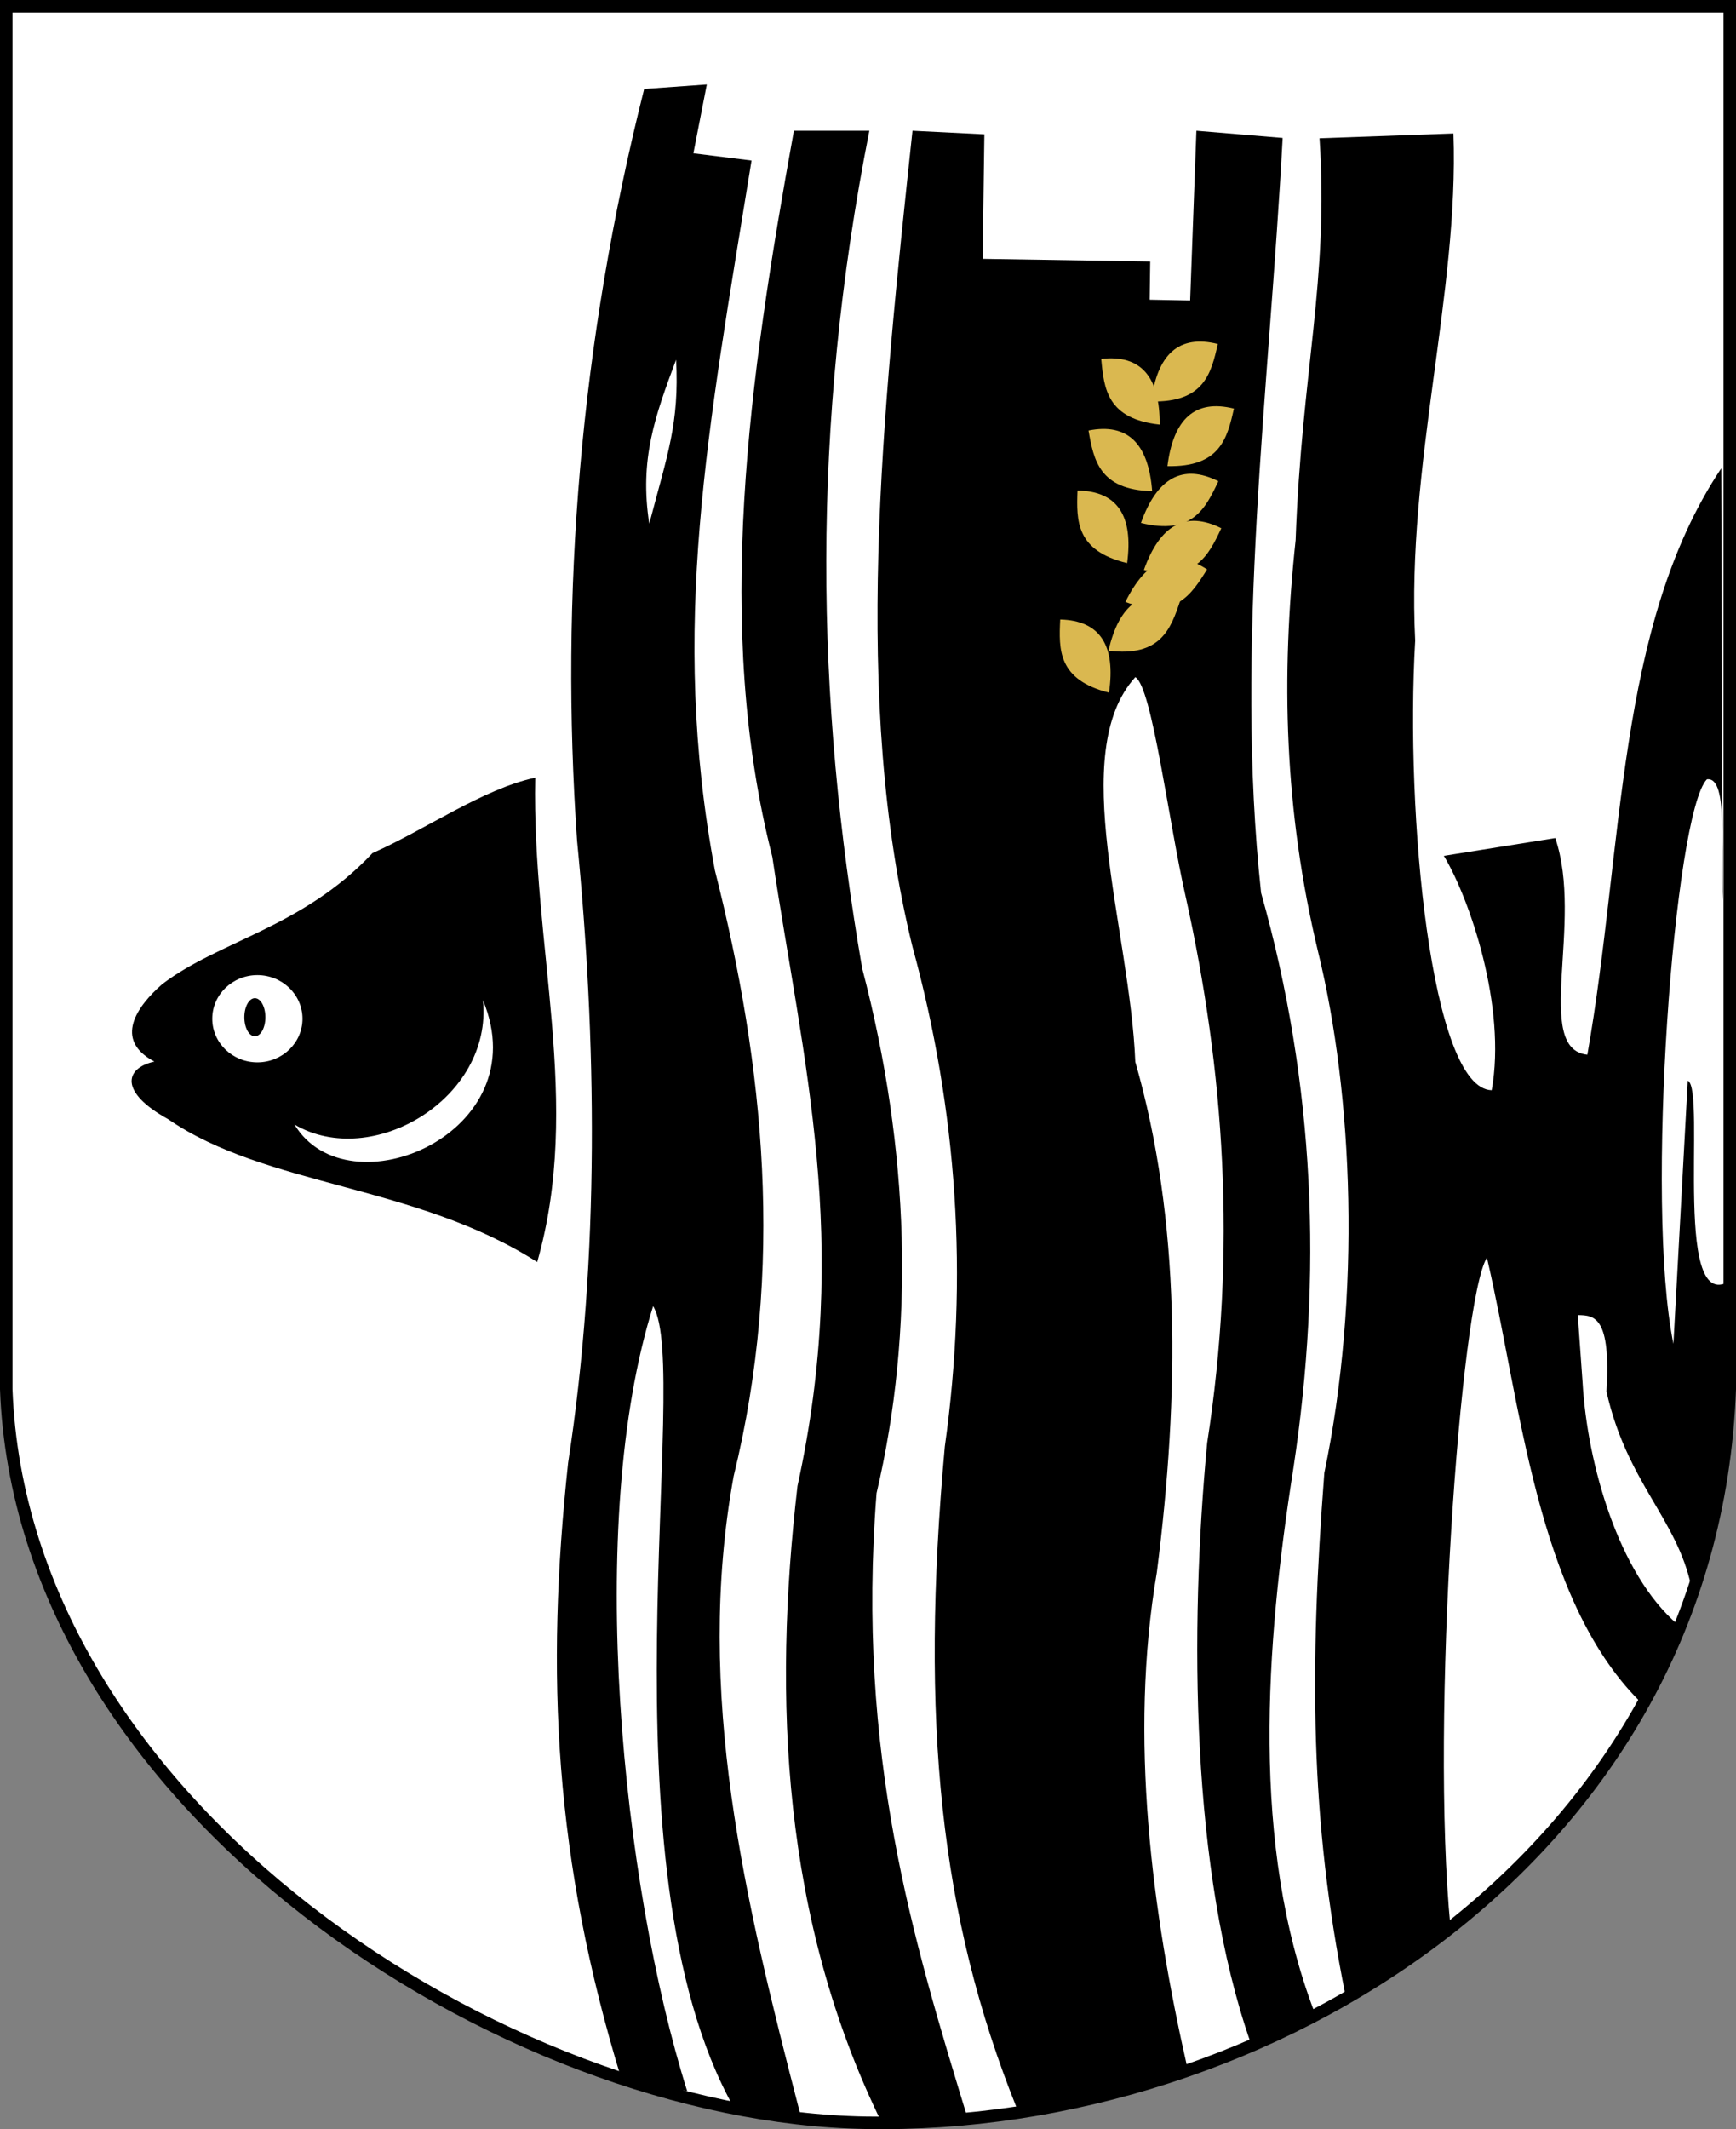
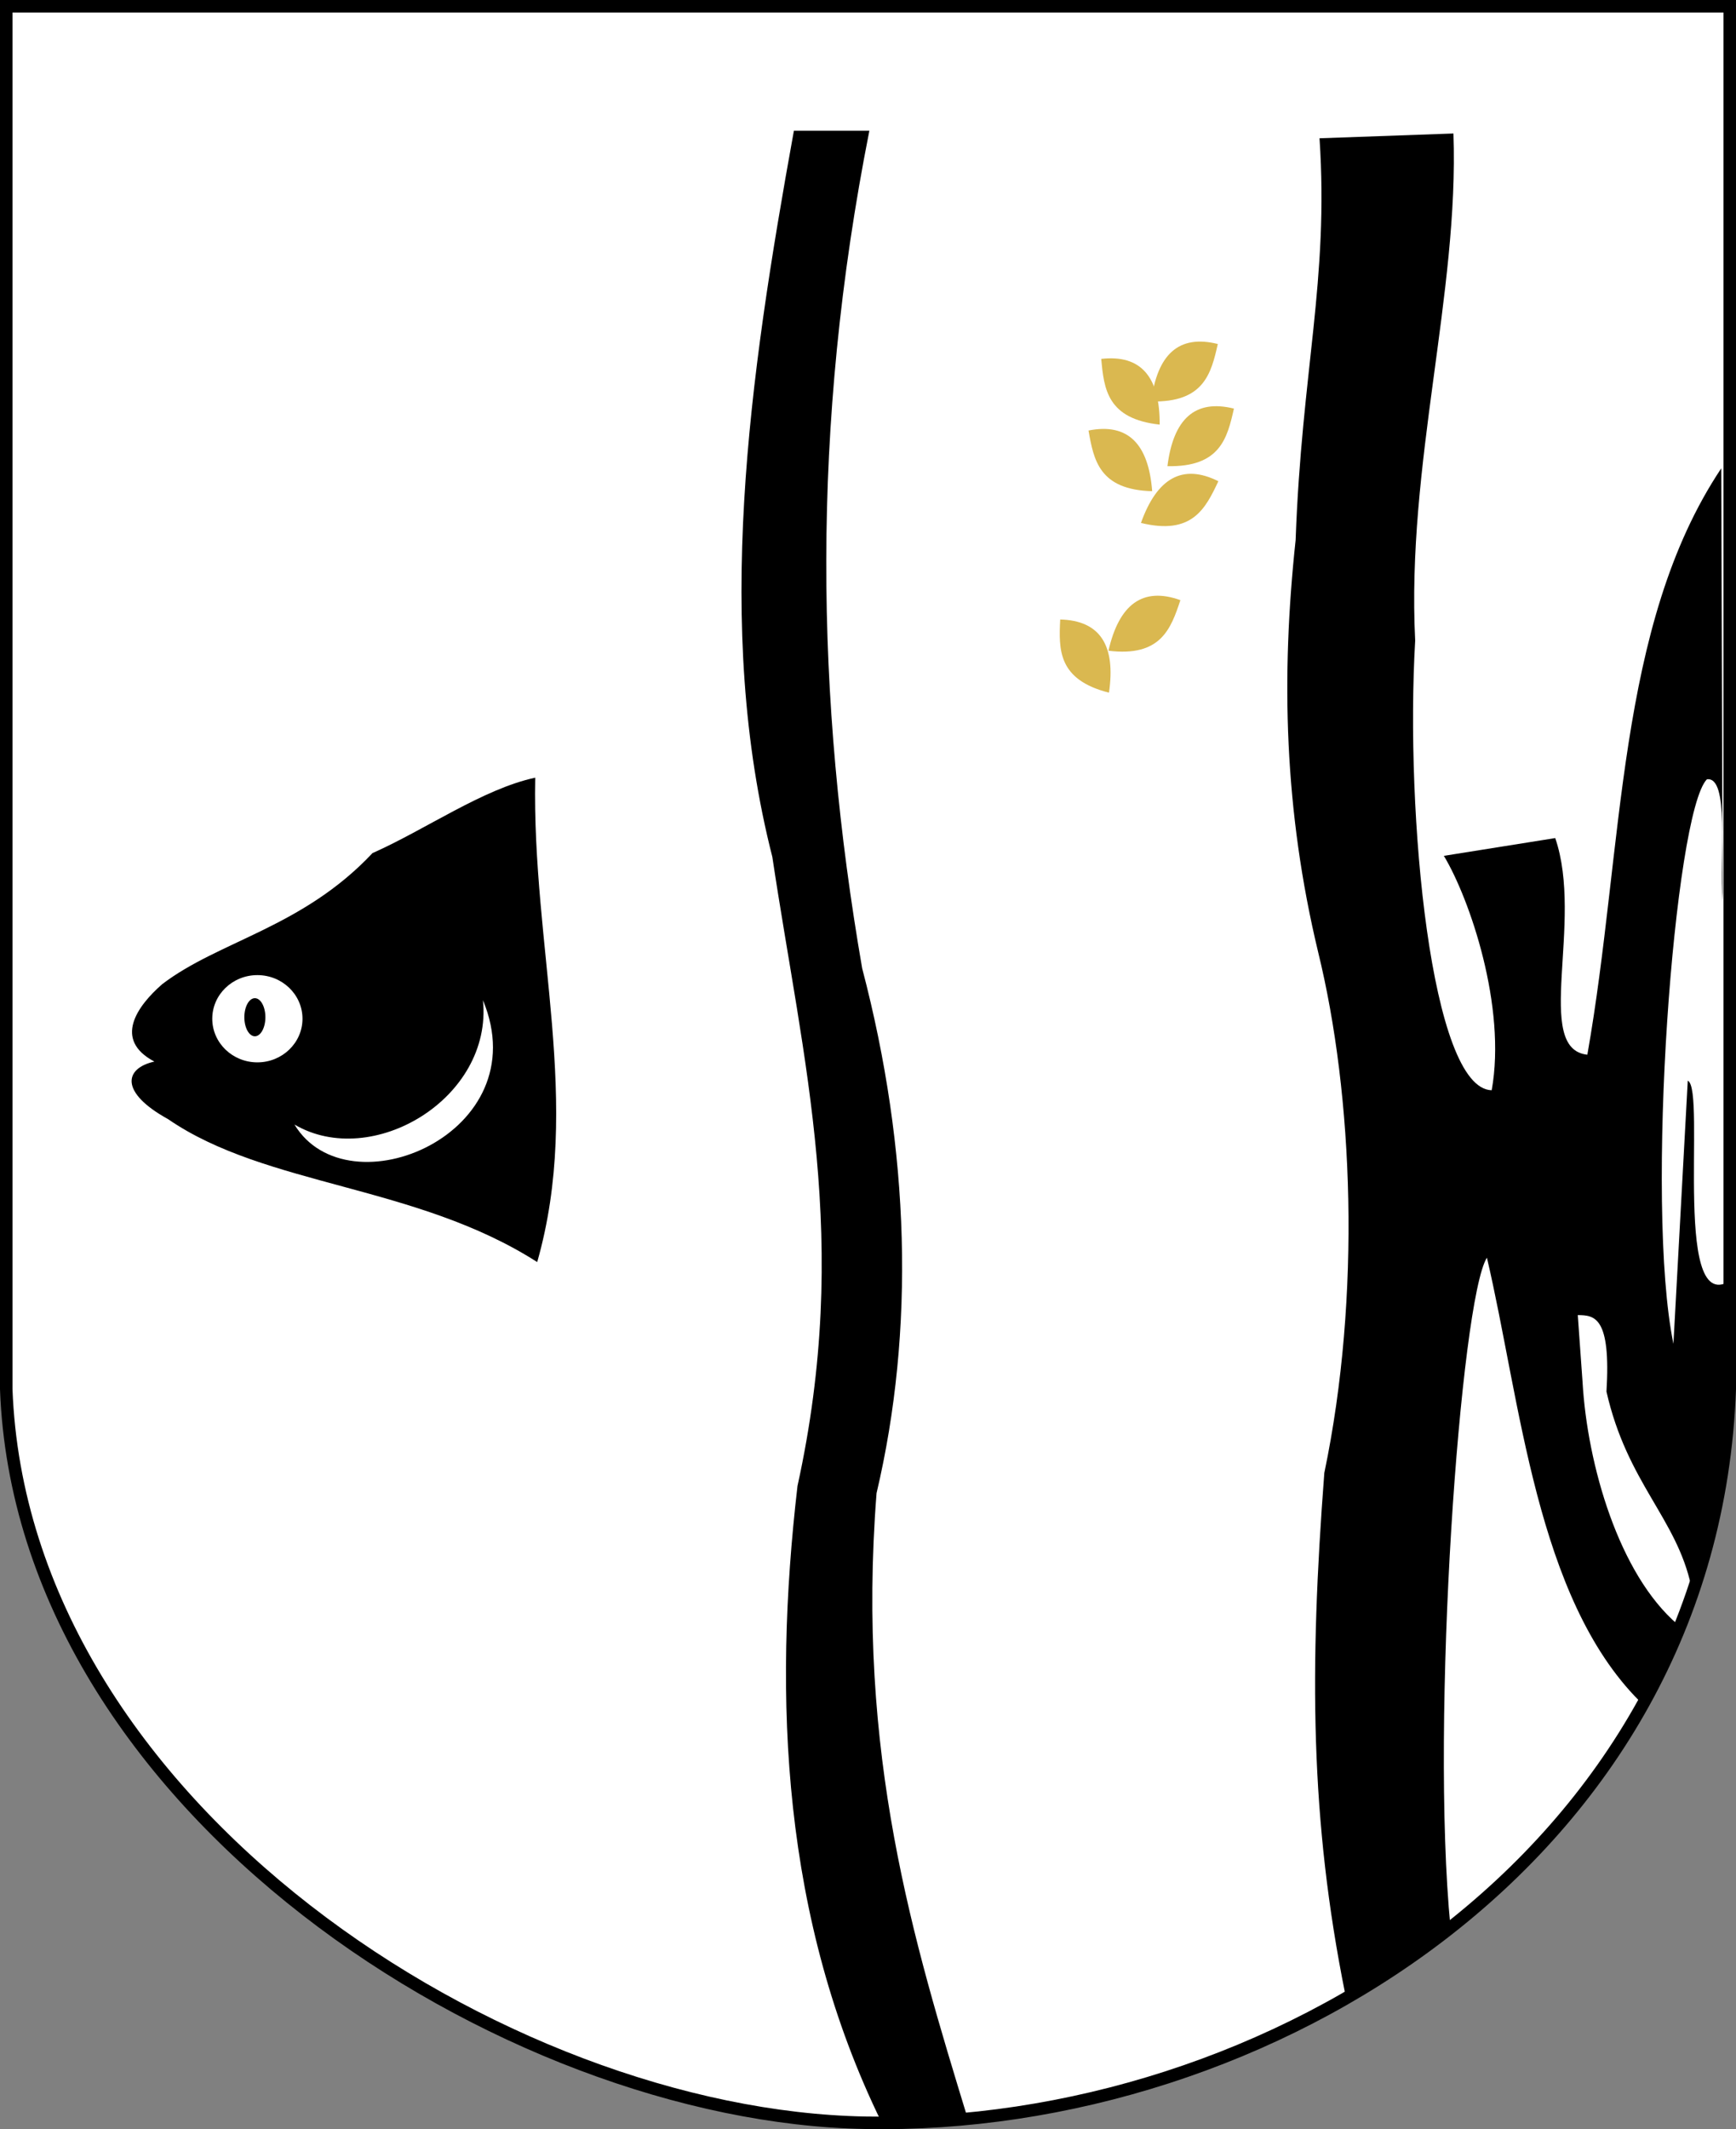
<svg xmlns="http://www.w3.org/2000/svg" xmlns:ns1="http://sodipodi.sourceforge.net/DTD/sodipodi-0.dtd" xmlns:ns2="http://www.inkscape.org/namespaces/inkscape" height="905.893" width="738.842" id="svg3944" ns1:version="0.32" ns2:version="0.45" ns1:modified="true" version="1.0">
  <rect width="100%" height="100%" fill="#808080" stroke="none" />
  <defs id="defs3946" />
  <ns1:namedview id="base" pagecolor="#ffffff" bordercolor="#666666" borderopacity="1.0" ns2:pageopacity="0.0" ns2:pageshadow="2" ns2:cx="375" ns2:cy="520" ns2:zoom="0.35" ns2:document-units="px" ns2:current-layer="layer1" ns2:window-width="837" ns2:window-height="589" ns2:window-x="66" ns2:window-y="87" />
  <g ns2:groupmode="layer" ns2:label="Warstwa 1" id="layer1" transform="translate(9.421,-2.273)">
    <g id="g3925" transform="translate(-12.649,-0.955)">
      <g style="fill:#ffffff;stroke:#000000;stroke-width:5.315;stroke-miterlimit:4;stroke-dasharray:none;stroke-opacity:1" transform="translate(-4.319,-4.8)" ns2:label="Warstwa 1" id="g3953">
        <path ns1:nodetypes="cccccc" id="path4304" d="M 10.205,10.685 L 743.732,10.685 L 743.732,599.098 C 736.443,798.548 546.269,914.508 375.974,911.195 C 222.245,908.544 16.831,776.682 10.205,599.098 L 10.205,10.685 z " style="fill:#ffffff;fill-opacity:1;fill-rule:evenodd;stroke:#000000;stroke-width:5.315;stroke-linecap:round;stroke-linejoin:miter;stroke-miterlimit:4;stroke-dasharray:none;stroke-dashoffset:0;stroke-opacity:1" />
      </g>
      <path ns1:nodetypes="cccccccccccsssccsssc" d="M 231.017,334.108 C 229.584,406.594 251.184,472.409 231.862,540.199 C 180.27,507.189 116.527,508.137 74.76,479.385 C 54.137,468.044 56.06,457.752 68.935,454.891 C 51.286,445.588 61.64,431.238 72.252,421.968 C 96.431,403.49 131.946,397.93 161.757,366.204 C 184.417,356.147 208.784,338.867 231.017,334.108 z M 208.772,428.774 C 232.378,485.544 151.255,519.325 128.554,481.683 C 161.549,501.09 213.015,470.596 208.772,428.774 z M 131.968,436.668 C 131.968,446.913 123.366,455.228 112.767,455.228 C 102.168,455.228 93.566,446.913 93.566,436.668 C 93.566,426.422 102.168,418.107 112.767,418.107 C 123.366,418.107 131.968,426.422 131.968,436.668 z M 116.18,436.027 C 116.18,440.503 114.173,444.135 111.7,444.135 C 109.227,444.135 107.22,440.503 107.22,436.027 C 107.22,431.552 109.227,427.92 111.7,427.92 C 114.173,427.92 116.18,431.552 116.18,436.027 z " style="fill:#000000;fill-opacity:1;fill-rule:evenodd;stroke:none;stroke-width:1px;stroke-linecap:butt;stroke-linejoin:miter;stroke-opacity:1" id="path3811" />
      <path ns1:nodetypes="ccccccccc" id="path3830" d="M 341.109,58.858 L 373.229,58.858 C 348.191,185.219 350.39,301.093 370.17,415.231 C 390.538,492.72 392.627,569.205 376.288,638.537 C 367.59,749.842 392.02,829.044 415.091,904.609 L 378.383,906.138 C 336.143,819.775 332.134,725.899 342.639,635.478 C 365.519,531.159 345.03,455.304 331.932,367.816 C 306.971,269.925 321.904,164.78 341.109,58.858 z " style="fill:#000000;fill-opacity:1;fill-rule:evenodd;stroke:none;stroke-width:1px;stroke-linecap:butt;stroke-linejoin:miter;stroke-opacity:1" />
-       <path ns1:nodetypes="cccccccccccccccccccccc" id="path3832" d="M 391.582,58.858 L 422.172,60.388 L 421.438,113.354 L 492.758,114.486 L 492.529,130.745 L 509.751,131.082 L 512.413,58.858 L 549.12,61.917 C 543.401,169.278 528.582,277.649 539.944,383.111 C 563.03,464.684 566.066,546.257 553.709,627.831 C 541.721,703.731 535.678,788.229 562.488,858.893 L 535.524,872.429 C 510.03,799.626 509.451,696.431 517.001,617.124 C 529.759,535.111 524.223,458.324 507.824,384.641 C 500.686,353.521 493.549,295.257 486.411,291.342 C 457.227,323.576 484.157,398.722 486.411,454.998 C 505.821,522.722 505.285,596.145 495.588,672.186 C 483.615,742.385 493.55,816.919 508.559,882.967 C 484.887,890.812 461.094,898.172 435.938,900.081 C 403.334,818.937 394.714,735.493 405.348,618.654 C 415.421,546.74 410.71,475.882 391.582,406.054 C 365.847,301.158 378.619,180.049 391.582,58.858 z " style="fill:#000000;fill-opacity:1;fill-rule:evenodd;stroke:none;stroke-width:1px;stroke-linecap:butt;stroke-linejoin:miter;stroke-opacity:1" />
-       <path style="fill:#dab850;fill-opacity:1;fill-rule:evenodd;stroke:none;stroke-width:1px;stroke-linecap:butt;stroke-linejoin:miter;stroke-opacity:1" d="M 523.014,227.977 C 507.735,220.346 496.881,226.667 490.066,245.721 C 511.878,251.071 517.533,239.614 523.014,227.977 z " id="path3840" ns1:nodetypes="ccc" />
-       <path ns1:nodetypes="ccc" id="path3838" d="M 516.95,245.494 C 502.646,236.163 491.139,241.199 482.186,259.346 C 503.241,267.16 510.172,256.427 516.95,245.494 z " style="fill:#dab850;fill-opacity:1;fill-rule:evenodd;stroke:none;stroke-width:1px;stroke-linecap:butt;stroke-linejoin:miter;stroke-opacity:1" />
      <path ns1:nodetypes="ccc" id="path3834" d="M 454.452,266.802 C 471.525,267.239 478.14,277.916 475.21,297.939 C 453.44,292.42 453.827,279.65 454.452,266.802 z " style="fill:#dab850;fill-opacity:1;fill-rule:evenodd;stroke:none;stroke-width:1px;stroke-linecap:butt;stroke-linejoin:miter;stroke-opacity:1" />
      <path style="fill:#dab850;fill-opacity:1;fill-rule:evenodd;stroke:none;stroke-width:1px;stroke-linecap:butt;stroke-linejoin:miter;stroke-opacity:1" d="M 505.606,258.569 C 489.531,252.801 479.502,260.363 474.992,280.09 C 497.284,282.819 501.542,270.773 505.606,258.569 z " id="path3836" ns1:nodetypes="ccc" />
-       <path ns1:nodetypes="ccc" id="path3842" d="M 461.805,211.928 C 478.883,212.161 485.625,222.758 482.934,242.815 C 461.1,237.557 461.334,224.783 461.805,211.928 z " style="fill:#dab850;fill-opacity:1;fill-rule:evenodd;stroke:none;stroke-width:1px;stroke-linecap:butt;stroke-linejoin:miter;stroke-opacity:1" />
      <path style="fill:#dab850;fill-opacity:1;fill-rule:evenodd;stroke:none;stroke-width:1px;stroke-linecap:butt;stroke-linejoin:miter;stroke-opacity:1" d="M 521.764,207.973 C 506.485,200.342 495.631,206.663 488.816,225.717 C 510.628,231.067 516.283,219.61 521.764,207.973 z " id="path3844" ns1:nodetypes="ccc" />
      <path ns1:nodetypes="ccc" id="path3846" d="M 466.5,186.403 C 483.251,183.077 492.051,192.039 493.594,212.216 C 471.144,211.617 468.714,199.075 466.5,186.403 z " style="fill:#dab850;fill-opacity:1;fill-rule:evenodd;stroke:none;stroke-width:1px;stroke-linecap:butt;stroke-linejoin:miter;stroke-opacity:1" />
      <path style="fill:#dab850;fill-opacity:1;fill-rule:evenodd;stroke:none;stroke-width:1px;stroke-linecap:butt;stroke-linejoin:miter;stroke-opacity:1" d="M 528.385,177.073 C 511.812,172.951 502.594,181.483 500.09,201.563 C 522.544,202.037 525.569,189.624 528.385,177.073 z " id="path3848" ns1:nodetypes="ccc" />
      <path ns1:nodetypes="ccc" id="path3850" d="M 471.914,155.928 C 488.883,153.992 496.915,163.649 496.79,183.885 C 474.465,181.439 473.077,168.738 471.914,155.928 z " style="fill:#dab850;fill-opacity:1;fill-rule:evenodd;stroke:none;stroke-width:1px;stroke-linecap:butt;stroke-linejoin:miter;stroke-opacity:1" />
      <path style="fill:#dab850;fill-opacity:1;fill-rule:evenodd;stroke:none;stroke-width:1px;stroke-linecap:butt;stroke-linejoin:miter;stroke-opacity:1" d="M 521.527,149.59 C 504.96,145.442 495.729,153.959 493.193,174.036 C 515.646,174.545 518.691,162.137 521.527,149.59 z " id="path3852" ns1:nodetypes="ccc" />
      <path ns1:nodetypes="cccccccccccccccccccccccccc" id="path3854" d="M 564.821,62.059 C 568.814,122.742 557.236,160.809 554.645,233.028 C 548.396,291.133 549.736,347.949 564.24,408.359 C 579.144,469.129 582.625,554.323 566.857,629.921 C 560.493,713.238 560.788,777.425 575.793,851.786 L 620.57,823.291 C 611.885,734.987 624.855,556.037 636.059,538.331 C 650.37,599.354 657.001,682.88 700.972,726.955 L 717.255,694.389 C 692.243,673.032 678.784,626.403 676.765,591.25 L 674.73,562.755 C 681.886,562.81 688.883,563.425 686.942,595.32 C 695.762,634.211 716.821,649.17 723.024,678.215 C 736.729,635.36 738.258,590.765 741.897,546.472 C 713.968,569.592 729.667,466.683 721.543,463.023 L 715.437,574.967 C 703.192,515.404 715.828,348.977 729.684,334.796 C 739.365,333.517 734.992,367.37 736.372,386.843 L 735.791,202.498 C 691.039,269.586 694.355,364.03 678.801,451.974 C 655.624,449.514 677.414,395.512 665.135,359.802 L 617.74,367.361 C 628.771,385.702 644.47,431.573 638.094,467.093 C 612.259,466.515 601.227,349.649 605.528,275.771 C 601.774,201.032 624.229,128.017 621.811,60.024 L 564.821,62.059 z " style="fill:#000000;fill-opacity:1;fill-rule:evenodd;stroke:none;stroke-width:1px;stroke-linecap:butt;stroke-linejoin:miter;stroke-opacity:1" />
-       <path d="M 304.046,39.168 L 277.391,41.072 C 249.985,149.799 241.576,256.292 248.831,360.942 C 257.045,444.571 258.627,537.377 245.023,625.595 C 235.373,715.21 239.029,794.397 267.871,888.345 L 295.682,892.902 C 267.998,804.811 252.182,651.022 281.199,558.956 C 297.885,586.144 257.438,796.107 315.47,899.769 L 343.656,902.048 C 320.329,812.013 298.698,723.347 315.47,631.307 C 337.139,542.798 328.634,456.9 307.48,373.489 C 288.195,270.118 304.413,186.646 323.086,71.536 L 298.335,68.448 L 304.046,39.168 z M 290.978,156.281 C 292.39,183.383 287.279,196.568 279.555,226.06 C 275.286,198.628 282.068,180.091 290.978,156.281 z " style="fill:#000000;fill-opacity:1;fill-rule:evenodd;stroke:none;stroke-width:1px;stroke-linecap:butt;stroke-linejoin:miter;stroke-opacity:1" id="path3828" ns1:nodetypes="ccccccccccccccccc" />
    </g>
  </g>
</svg>